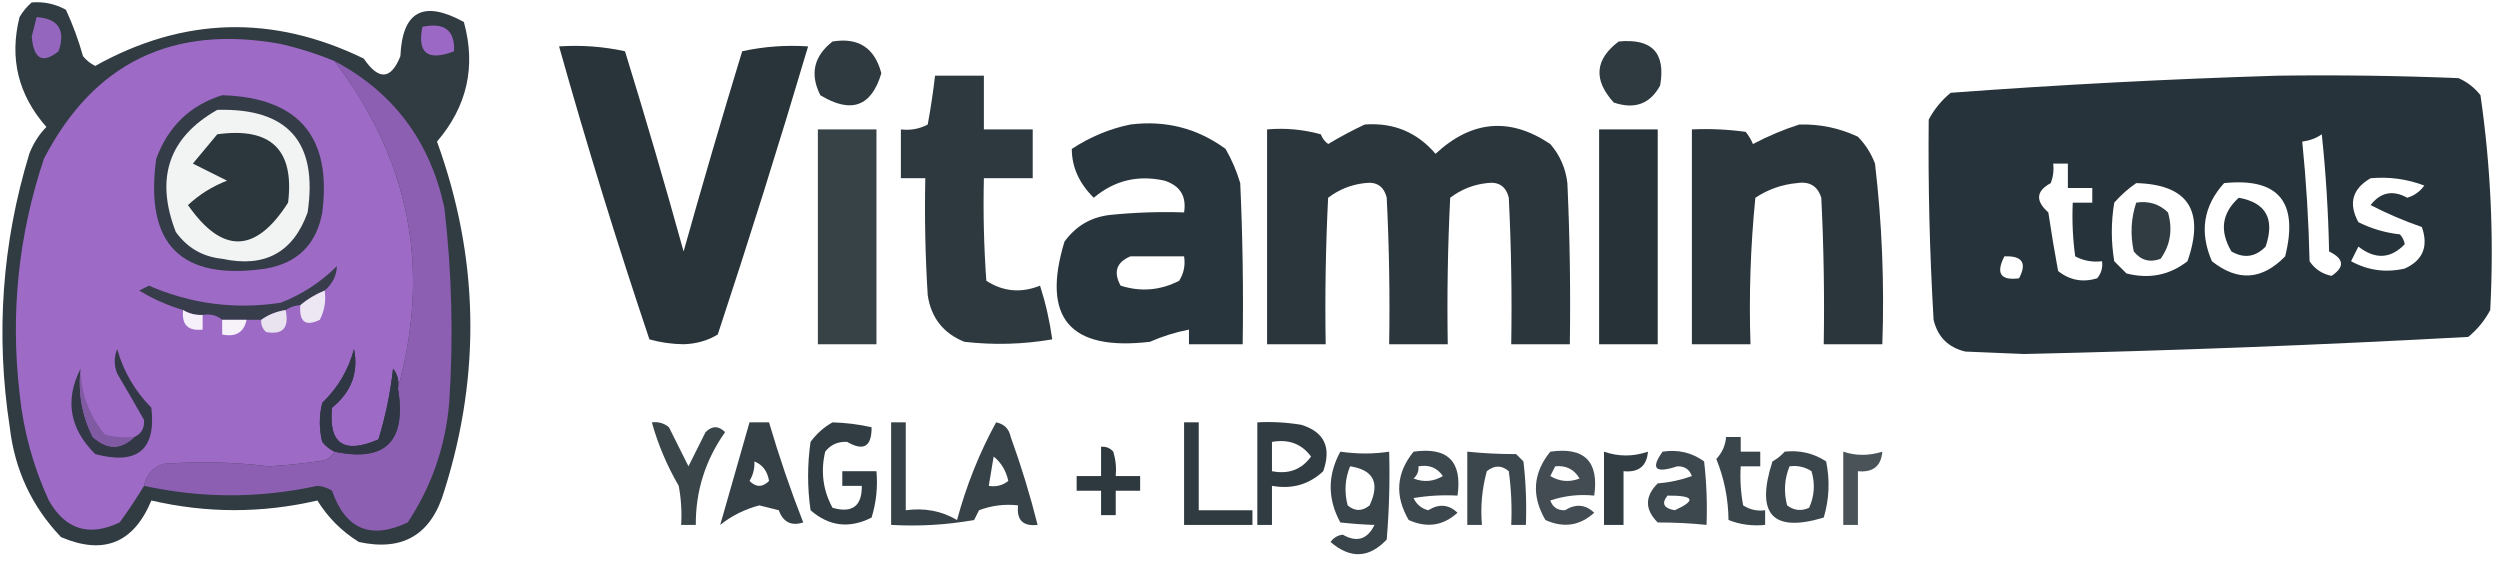
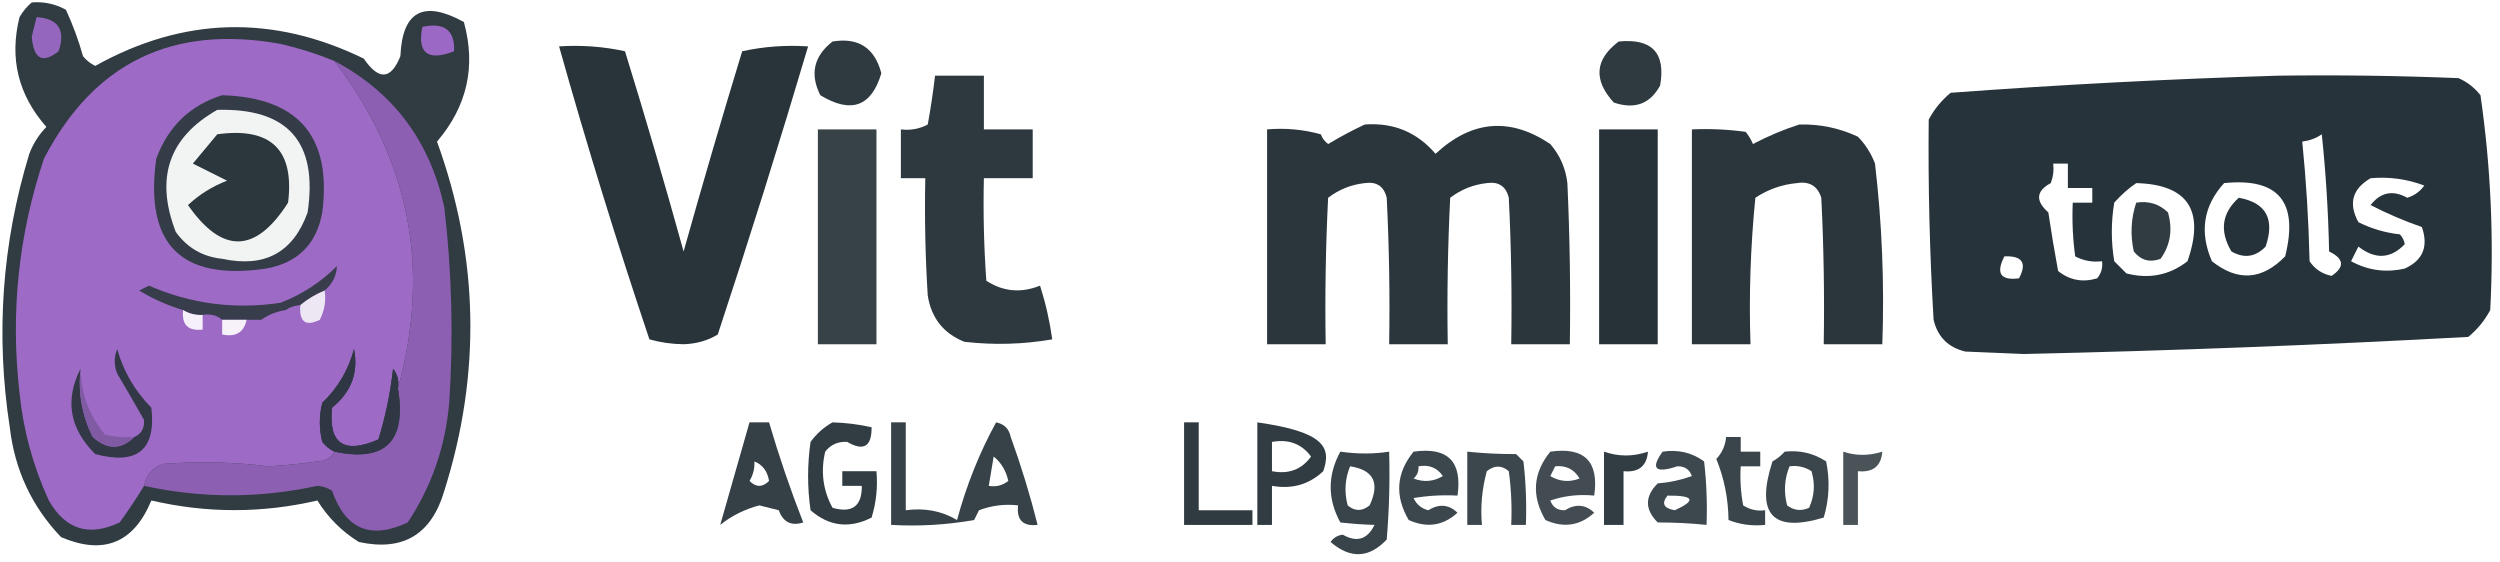
<svg xmlns="http://www.w3.org/2000/svg" version="1.1" width="512px" height="115px" style="shape-rendering:geometricPrecision; text-rendering:geometricPrecision; image-rendering:optimizeQuality; fill-rule:evenodd; clip-rule:evenodd">
  <g>
    <path style="opacity:0.958" fill="#28333b" d="M 6.5,0.5 C 8.989,0.298 11.322,0.798 13.5,2C 14.914,5.055 16.081,8.222 17,11.5C 17.689,12.357 18.522,13.023 19.5,13.5C 37.534,3.443 55.868,2.943 74.5,12C 77.573,16.508 80.073,16.341 82,11.5C 82.391,2.292 86.724,-0.041 95,4.5C 97.519,13.595 95.686,21.762 89.5,29C 98.08,52.649 98.58,76.482 91,100.5C 88.377,109.472 82.543,112.972 73.5,111C 70,108.833 67.167,106 65,102.5C 53.671,105.134 42.338,105.134 31,102.5C 27.375,111.228 21.209,113.728 12.5,110C 6.515,103.736 3.015,96.236 2,87.5C -0.921,68.503 0.412,49.836 6,31.5C 6.792,29.413 7.959,27.579 9.5,26C 3.721,19.435 1.888,11.935 4,3.5C 4.698,2.309 5.531,1.309 6.5,0.5 Z" />
  </g>
  <g>
    <path style="opacity:1" fill="#9566bd" d="M 7.5,3.5 C 11.976,3.822 13.476,6.156 12,10.5C 8.712,13.121 6.879,12.121 6.5,7.5C 6.846,6.151 7.179,4.817 7.5,3.5 Z" />
  </g>
  <g>
    <path style="opacity:1" fill="#9b69c5" d="M 86.5,5.5 C 91.006,4.527 93.172,6.194 93,10.5C 87.595,12.578 85.428,10.911 86.5,5.5 Z" />
  </g>
  <g>
    <path style="opacity:0.956" fill="#253138" d="M 170.5,8.5 C 175.794,7.624 179.127,9.791 180.5,15C 178.48,21.837 174.313,23.337 168,19.5C 165.827,15.179 166.66,11.513 170.5,8.5 Z" />
  </g>
  <g>
    <path style="opacity:0.956" fill="#253138" d="M 331.5,8.5 C 338.329,7.828 341.163,10.828 340,17.5C 337.947,21.292 334.781,22.458 330.5,21C 326.286,16.361 326.619,12.195 331.5,8.5 Z" />
  </g>
  <g>
    <path style="opacity:1" fill="#9d6ac6" d="M 68.5,12.5 C 83.923,32.707 88.256,55.041 81.5,79.5C 81.762,78.022 81.429,76.689 80.5,75.5C 79.947,80.476 78.947,85.309 77.5,90C 70.418,93.061 67.252,90.895 68,83.5C 71.96,80.276 73.46,76.276 72.5,71.5C 71.353,75.782 69.186,79.448 66,82.5C 65.333,85.167 65.333,87.833 66,90.5C 66.708,91.38 67.542,92.047 68.5,92.5C 67.848,93.725 66.681,94.392 65,94.5C 61.683,94.986 58.349,95.319 55,95.5C 47.843,94.623 40.676,94.456 33.5,95C 31.249,95.748 29.916,97.248 29.5,99.5C 27.981,102.021 26.314,104.521 24.5,107C 18.226,109.967 13.392,108.467 10,102.5C 6.778,95.501 4.778,88.167 4,80.5C 2.114,64.07 3.781,48.07 9,32.5C 19.208,12.815 35.375,4.981 57.5,9C 61.292,9.876 64.959,11.042 68.5,12.5 Z" />
  </g>
  <g>
    <path style="opacity:0.982" fill="#253137" d="M 114.5,9.5 C 119.099,9.2 123.599,9.533 128,10.5C 132.203,24.108 136.203,37.774 140,51.5C 143.845,37.788 147.845,24.121 152,10.5C 156.401,9.533 160.901,9.2 165.5,9.5C 159.643,29.24 153.476,48.906 147,68.5C 144.959,69.752 142.625,70.419 140,70.5C 137.576,70.47 135.243,70.137 133,69.5C 126.319,49.627 120.153,29.627 114.5,9.5 Z" />
  </g>
  <g>
    <path style="opacity:1" fill="#8c5fb2" d="M 68.5,12.5 C 80.55,18.871 88.05,28.871 91,42.5C 92.548,55.791 92.881,69.125 92,82.5C 91.23,91.43 88.397,99.596 83.5,107C 75.918,110.574 70.751,108.408 68,100.5C 67.107,99.919 66.107,99.585 65,99.5C 53.133,102.082 41.3,102.082 29.5,99.5C 29.916,97.248 31.249,95.748 33.5,95C 40.676,94.456 47.843,94.623 55,95.5C 58.349,95.319 61.683,94.986 65,94.5C 66.681,94.392 67.848,93.725 68.5,92.5C 78.956,94.712 83.29,90.379 81.5,79.5C 88.256,55.041 83.923,32.707 68.5,12.5 Z" />
  </g>
  <g>
    <path style="opacity:0.985" fill="#253138" d="M 466.5,15.5 C 478.838,15.334 491.171,15.5 503.5,16C 505.286,16.785 506.786,17.951 508,19.5C 510.107,34.052 510.773,48.718 510,63.5C 508.878,65.624 507.378,67.457 505.5,69C 475.215,70.657 444.881,71.824 414.5,72.5C 410.5,72.333 406.5,72.167 402.5,72C 399,71.167 396.833,69 396,65.5C 395.194,51.834 394.861,38.167 395,24.5C 396.122,22.376 397.622,20.543 399.5,19C 421.906,17.343 444.239,16.176 466.5,15.5 Z M 475.5,27.5 C 476.329,35.323 476.829,43.323 477,51.5C 480.081,52.996 480.247,54.663 477.5,56.5C 475.566,56.099 474.066,55.099 473,53.5C 472.817,45.255 472.317,37.088 471.5,29C 473.058,28.79 474.391,28.29 475.5,27.5 Z M 420.5,33.5 C 421.5,33.5 422.5,33.5 423.5,33.5C 423.5,35.167 423.5,36.833 423.5,38.5C 425.167,38.5 426.833,38.5 428.5,38.5C 428.5,39.5 428.5,40.5 428.5,41.5C 427.167,41.5 425.833,41.5 424.5,41.5C 424.335,45.182 424.501,48.848 425,52.5C 426.699,53.406 428.533,53.739 430.5,53.5C 430.67,54.822 430.337,55.989 429.5,57C 426.534,57.895 423.867,57.395 421.5,55.5C 420.761,51.527 420.095,47.527 419.5,43.5C 416.812,41.127 416.979,39.127 420,37.5C 420.49,36.207 420.657,34.873 420.5,33.5 Z M 485.5,36.5 C 489.308,36.163 492.974,36.663 496.5,38C 495.601,39.236 494.434,40.07 493,40.5C 490.046,38.864 487.546,39.364 485.5,42C 488.882,43.745 492.382,45.245 496,46.5C 497.379,50.475 496.213,53.309 492.5,55C 488.618,55.89 484.952,55.39 481.5,53.5C 482,52.5 482.5,51.5 483,50.5C 486.455,53.186 489.622,53.019 492.5,50C 492.355,49.228 492.022,48.561 491.5,48C 488.494,47.668 485.66,46.834 483,45.5C 480.915,41.675 481.748,38.675 485.5,36.5 Z M 437.5,37.5 C 448.105,37.789 451.605,43.123 448,53.5C 444.319,56.36 440.152,57.193 435.5,56C 434.667,55.167 433.833,54.333 433,53.5C 432.333,49.5 432.333,45.5 433,41.5C 434.397,39.93 435.897,38.596 437.5,37.5 Z M 455.5,37.5 C 466.632,36.363 470.798,41.363 468,52.5C 463.281,57.366 458.281,57.699 453,53.5C 450.41,47.527 451.244,42.194 455.5,37.5 Z M 410.5,52.5 C 414.161,52.35 415.161,53.85 413.5,57C 409.707,57.487 408.707,55.987 410.5,52.5 Z" />
  </g>
  <g>
    <path style="opacity:0.96" fill="#253138" d="M 191.5,15.5 C 194.833,15.5 198.167,15.5 201.5,15.5C 201.5,19.167 201.5,22.833 201.5,26.5C 204.833,26.5 208.167,26.5 211.5,26.5C 211.5,29.833 211.5,33.167 211.5,36.5C 208.167,36.5 204.833,36.5 201.5,36.5C 201.334,43.508 201.5,50.508 202,57.5C 205.442,59.733 209.108,60.067 213,58.5C 214.154,62.104 214.987,65.771 215.5,69.5C 209.537,70.53 203.537,70.697 197.5,70C 193.217,68.28 190.717,65.113 190,60.5C 189.5,52.507 189.334,44.507 189.5,36.5C 187.833,36.5 186.167,36.5 184.5,36.5C 184.5,33.167 184.5,29.833 184.5,26.5C 186.467,26.739 188.301,26.406 190,25.5C 190.61,22.173 191.11,18.839 191.5,15.5 Z" />
  </g>
  <g>
    <path style="opacity:1" fill="#343c47" d="M 45.5,19.5 C 61.149,19.982 67.982,27.982 66,43.5C 64.833,50 61,53.833 54.5,55C 37.075,57.576 29.575,50.076 32,32.5C 34.442,25.888 38.942,21.555 45.5,19.5 Z" />
  </g>
  <g>
    <path style="opacity:1" fill="#f2f3f3" d="M 44.5,22.5 C 58.978,22.103 65.144,29.103 63,43.5C 60.053,51.721 54.22,54.888 45.5,53C 41.508,52.588 38.342,50.754 36,47.5C 31.728,36.465 34.562,28.131 44.5,22.5 Z" />
  </g>
  <g>
-     <path style="opacity:0.98" fill="#253138" d="M 231.5,25.5 C 238.724,24.597 245.224,26.264 251,30.5C 252.275,32.717 253.275,35.051 254,37.5C 254.5,48.495 254.667,59.495 254.5,70.5C 250.833,70.5 247.167,70.5 243.5,70.5C 243.5,69.5 243.5,68.5 243.5,67.5C 240.763,68.031 238.096,68.864 235.5,70C 219.093,71.937 213.26,65.104 218,49.5C 220.342,46.246 223.509,44.412 227.5,44C 232.489,43.501 237.489,43.334 242.5,43.5C 243.026,40.192 241.693,38.026 238.5,37C 233.055,35.781 228.222,36.948 224,40.5C 221.011,37.548 219.511,34.214 219.5,30.5C 223.27,28.028 227.27,26.362 231.5,25.5 Z M 231.5,52.5 C 235.167,52.5 238.833,52.5 242.5,52.5C 242.785,54.288 242.452,55.955 241.5,57.5C 237.62,59.486 233.62,59.819 229.5,58.5C 227.981,55.723 228.648,53.723 231.5,52.5 Z" />
-   </g>
+     </g>
  <g>
    <path style="opacity:0.975" fill="#253138" d="M 279.5,25.5 C 285.369,25.066 290.202,27.066 294,31.5C 301.414,24.619 309.247,23.952 317.5,29.5C 319.48,31.795 320.647,34.462 321,37.5C 321.5,48.495 321.667,59.495 321.5,70.5C 317.5,70.5 313.5,70.5 309.5,70.5C 309.666,60.494 309.5,50.494 309,40.5C 308.424,38.148 306.924,37.148 304.5,37.5C 301.724,37.805 299.224,38.805 297,40.5C 296.5,50.494 296.334,60.494 296.5,70.5C 292.5,70.5 288.5,70.5 284.5,70.5C 284.666,60.494 284.5,50.494 284,40.5C 283.424,38.148 281.924,37.148 279.5,37.5C 276.724,37.805 274.224,38.805 272,40.5C 271.5,50.494 271.334,60.494 271.5,70.5C 267.5,70.5 263.5,70.5 259.5,70.5C 259.5,55.833 259.5,41.167 259.5,26.5C 263.226,26.177 266.893,26.511 270.5,27.5C 270.808,28.308 271.308,28.975 272,29.5C 274.514,27.996 277.014,26.662 279.5,25.5 Z" />
  </g>
  <g>
    <path style="opacity:0.973" fill="#253138" d="M 368.5,25.5 C 372.702,25.384 376.702,26.217 380.5,28C 382.041,29.579 383.208,31.413 384,33.5C 385.439,45.758 385.939,58.092 385.5,70.5C 381.5,70.5 377.5,70.5 373.5,70.5C 373.666,60.494 373.5,50.494 373,40.5C 372.242,38.09 370.575,37.09 368,37.5C 364.929,37.784 362.095,38.784 359.5,40.5C 358.501,50.478 358.168,60.478 358.5,70.5C 354.5,70.5 350.5,70.5 346.5,70.5C 346.5,55.833 346.5,41.167 346.5,26.5C 350.182,26.335 353.848,26.501 357.5,27C 358.126,27.75 358.626,28.584 359,29.5C 362.139,27.85 365.306,26.517 368.5,25.5 Z" />
  </g>
  <g>
    <path style="opacity:1" fill="#2b373c" d="M 44.5,27.5 C 55.49,25.992 60.324,30.659 59,41.5C 52.364,51.915 45.531,52.082 38.5,42C 40.801,39.844 43.468,38.178 46.5,37C 44.158,35.829 41.824,34.662 39.5,33.5C 41.19,31.481 42.856,29.481 44.5,27.5 Z" />
  </g>
  <g>
    <path style="opacity:0.917" fill="#253137" d="M 167.5,26.5 C 171.5,26.5 175.5,26.5 179.5,26.5C 179.5,41.167 179.5,55.833 179.5,70.5C 175.5,70.5 171.5,70.5 167.5,70.5C 167.5,55.833 167.5,41.167 167.5,26.5 Z" />
  </g>
  <g>
    <path style="opacity:0.989" fill="#263137" d="M 327.5,26.5 C 331.5,26.5 335.5,26.5 339.5,26.5C 339.5,41.167 339.5,55.833 339.5,70.5C 335.5,70.5 331.5,70.5 327.5,70.5C 327.5,55.833 327.5,41.167 327.5,26.5 Z" />
  </g>
  <g>
    <path style="opacity:0.942" fill="#253138" d="M 437.5,41.5 C 440.044,41.104 442.211,41.771 444,43.5C 445.004,46.993 444.504,50.159 442.5,53C 440.299,53.825 438.466,53.325 437,51.5C 436.253,48.076 436.42,44.743 437.5,41.5 Z" />
  </g>
  <g>
    <path style="opacity:0.992" fill="#253138" d="M 458.5,40.5 C 464.098,41.507 465.931,44.841 464,50.5C 461.925,52.648 459.592,52.982 457,51.5C 454.517,47.31 455.017,43.644 458.5,40.5 Z" />
  </g>
  <g>
    <path style="opacity:1" fill="#373d4b" d="M 66.5,59.5 C 64.632,60.263 62.965,61.263 61.5,62.5C 60.391,62.557 59.391,62.89 58.5,63.5C 56.597,63.796 54.93,64.463 53.5,65.5C 52.5,65.5 51.5,65.5 50.5,65.5C 48.833,65.5 47.167,65.5 45.5,65.5C 44.432,64.566 43.099,64.232 41.5,64.5C 40.041,64.567 38.708,64.234 37.5,63.5C 34.323,62.553 31.323,61.219 28.5,59.5C 29.167,59.167 29.833,58.833 30.5,58.5C 39.13,62.255 48.13,63.422 57.5,62C 61.873,60.287 65.707,57.787 69,54.5C 68.942,56.435 68.109,58.102 66.5,59.5 Z" />
  </g>
  <g>
    <path style="opacity:1" fill="#ede6f3" d="M 66.5,59.5 C 66.799,61.604 66.466,63.604 65.5,65.5C 62.572,66.921 61.238,65.921 61.5,62.5C 62.965,61.263 64.632,60.263 66.5,59.5 Z" />
  </g>
  <g>
    <path style="opacity:1" fill="#f5f0f9" d="M 37.5,63.5 C 38.708,64.234 40.041,64.567 41.5,64.5C 41.5,65.5 41.5,66.5 41.5,67.5C 38.5,67.833 37.167,66.5 37.5,63.5 Z" />
  </g>
  <g>
-     <path style="opacity:1" fill="#e9e3ef" d="M 58.5,63.5 C 59.263,67.138 57.93,68.638 54.5,68C 53.748,67.329 53.414,66.496 53.5,65.5C 54.93,64.463 56.597,63.796 58.5,63.5 Z" />
-   </g>
+     </g>
  <g>
    <path style="opacity:1" fill="#f7f2fa" d="M 45.5,65.5 C 47.167,65.5 48.833,65.5 50.5,65.5C 49.952,68.084 48.285,69.084 45.5,68.5C 45.5,67.5 45.5,66.5 45.5,65.5 Z" />
  </g>
  <g>
    <path style="opacity:1" fill="#303744" d="M 81.5,79.5 C 83.29,90.379 78.956,94.712 68.5,92.5C 67.542,92.047 66.708,91.38 66,90.5C 65.333,87.833 65.333,85.167 66,82.5C 69.186,79.448 71.353,75.782 72.5,71.5C 73.46,76.276 71.96,80.276 68,83.5C 67.252,90.895 70.418,93.061 77.5,90C 78.947,85.309 79.947,80.476 80.5,75.5C 81.429,76.689 81.762,78.022 81.5,79.5 Z" />
  </g>
  <g>
    <path style="opacity:1" fill="#323846" d="M 16.5,75.5 C 15.959,80.449 16.792,85.116 19,89.5C 21.95,92.144 24.783,92.144 27.5,89.5C 28.947,88.866 29.613,87.699 29.5,86C 27.728,82.872 25.895,79.705 24,76.5C 23.333,74.833 23.333,73.167 24,71.5C 25.292,76.081 27.625,80.081 31,83.5C 31.985,92.121 28.152,95.288 19.5,93C 14.239,87.763 13.239,81.93 16.5,75.5 Z" />
  </g>
  <g>
    <path style="opacity:1" fill="#805aa3" d="M 16.5,75.5 C 16.571,80.537 18.238,85.037 21.5,89C 23.473,89.496 25.473,89.662 27.5,89.5C 24.783,92.144 21.95,92.144 19,89.5C 16.792,85.116 15.959,80.449 16.5,75.5 Z" />
  </g>
  <g>
-     <path style="opacity:0.902" fill="#253137" d="M 133.5,86.5 C 134.822,86.33 135.989,86.663 137,87.5C 138.333,90.167 139.667,92.833 141,95.5C 142.167,93.167 143.333,90.833 144.5,88.5C 145.833,87.167 147.167,87.167 148.5,88.5C 144.454,94.242 142.454,100.575 142.5,107.5C 141.5,107.5 140.5,107.5 139.5,107.5C 139.664,104.813 139.497,102.146 139,99.5C 136.597,95.365 134.763,91.032 133.5,86.5 Z" />
-   </g>
+     </g>
  <g>
    <path style="opacity:0.926" fill="#253138" d="M 153.5,86.5 C 154.833,86.5 156.167,86.5 157.5,86.5C 159.531,93.427 161.864,100.26 164.5,107C 162.051,107.775 160.384,106.942 159.5,104.5C 158.167,104.167 156.833,103.833 155.5,103.5C 152.481,104.309 149.815,105.642 147.5,107.5C 149.494,100.517 151.494,93.517 153.5,86.5 Z M 154.5,94.5 C 156.185,95.184 157.185,96.517 157.5,98.5C 156.167,99.833 154.833,99.833 153.5,98.5C 154.246,97.264 154.579,95.93 154.5,94.5 Z" />
  </g>
  <g>
    <path style="opacity:0.94" fill="#253138" d="M 170.5,86.5 C 173.206,86.575 175.873,86.908 178.5,87.5C 178.54,91.469 176.874,92.469 173.5,90.5C 171.626,90.39 170.126,91.056 169,92.5C 168.044,96.572 168.544,100.405 170.5,104C 174.547,105.148 176.547,103.648 176.5,99.5C 175.167,99.5 173.833,99.5 172.5,99.5C 172.5,98.5 172.5,97.5 172.5,96.5C 174.833,96.5 177.167,96.5 179.5,96.5C 179.784,99.777 179.451,102.943 178.5,106C 173.962,108.303 169.795,107.803 166,104.5C 165.333,99.833 165.333,95.167 166,90.5C 167.25,88.806 168.75,87.473 170.5,86.5 Z" />
  </g>
  <g>
    <path style="opacity:0.917" fill="#263138" d="M 182.5,86.5 C 183.5,86.5 184.5,86.5 185.5,86.5C 185.5,92.5 185.5,98.5 185.5,104.5C 189.351,103.971 192.851,104.638 196,106.5C 197.91,99.417 200.577,92.75 204,86.5C 205.653,86.82 206.653,87.82 207,89.5C 209.149,95.445 210.983,101.445 212.5,107.5C 209.5,107.833 208.167,106.5 208.5,103.5C 205.753,103.187 203.086,103.52 200.5,104.5C 200.167,105.167 199.833,105.833 199.5,106.5C 193.872,107.495 188.206,107.829 182.5,107.5C 182.5,100.5 182.5,93.5 182.5,86.5 Z M 203.5,93.5 C 205.043,94.736 206.043,96.402 206.5,98.5C 205.311,99.429 203.978,99.762 202.5,99.5C 202.833,97.5 203.167,95.5 203.5,93.5 Z" />
  </g>
  <g>
    <path style="opacity:0.951" fill="#253237" d="M 242.5,86.5 C 243.5,86.5 244.5,86.5 245.5,86.5C 245.5,92.5 245.5,98.5 245.5,104.5C 249.167,104.5 252.833,104.5 256.5,104.5C 256.5,105.5 256.5,106.5 256.5,107.5C 251.833,107.5 247.167,107.5 242.5,107.5C 242.5,100.5 242.5,93.5 242.5,86.5 Z" />
  </g>
  <g>
-     <path style="opacity:0.942" fill="#253138" d="M 257.5,86.5 C 260.518,86.335 263.518,86.502 266.5,87C 271.218,88.449 272.718,91.615 271,96.5C 268.103,99.231 264.603,100.231 260.5,99.5C 260.5,102.167 260.5,104.833 260.5,107.5C 259.5,107.5 258.5,107.5 257.5,107.5C 257.5,100.5 257.5,93.5 257.5,86.5 Z M 260.5,90.5 C 263.916,89.894 266.582,90.894 268.5,93.5C 266.575,96.172 263.908,97.172 260.5,96.5C 260.5,94.5 260.5,92.5 260.5,90.5 Z" />
+     <path style="opacity:0.942" fill="#253138" d="M 257.5,86.5 C 271.218,88.449 272.718,91.615 271,96.5C 268.103,99.231 264.603,100.231 260.5,99.5C 260.5,102.167 260.5,104.833 260.5,107.5C 259.5,107.5 258.5,107.5 257.5,107.5C 257.5,100.5 257.5,93.5 257.5,86.5 Z M 260.5,90.5 C 263.916,89.894 266.582,90.894 268.5,93.5C 266.575,96.172 263.908,97.172 260.5,96.5C 260.5,94.5 260.5,92.5 260.5,90.5 Z" />
  </g>
  <g>
    <path style="opacity:0.906" fill="#253237" d="M 353.5,89.5 C 354.5,89.5 355.5,89.5 356.5,89.5C 356.5,90.5 356.5,91.5 356.5,92.5C 357.833,92.5 359.167,92.5 360.5,92.5C 360.5,93.5 360.5,94.5 360.5,95.5C 359.167,95.5 357.833,95.5 356.5,95.5C 356.336,98.187 356.503,100.854 357,103.5C 358.356,104.38 359.856,104.714 361.5,104.5C 361.5,105.5 361.5,106.5 361.5,107.5C 358.881,107.768 356.381,107.435 354,106.5C 353.95,102.141 353.117,97.974 351.5,94C 352.707,92.7 353.374,91.2 353.5,89.5 Z" />
  </g>
  <g>
-     <path style="opacity:0.964" fill="#263138" d="M 225.5,91.5 C 226.496,91.414 227.329,91.748 228,92.5C 228.494,94.134 228.66,95.801 228.5,97.5C 230.167,97.5 231.833,97.5 233.5,97.5C 233.5,98.5 233.5,99.5 233.5,100.5C 231.833,100.5 230.167,100.5 228.5,100.5C 228.5,102.167 228.5,103.833 228.5,105.5C 227.5,105.5 226.5,105.5 225.5,105.5C 225.5,103.833 225.5,102.167 225.5,100.5C 223.833,100.5 222.167,100.5 220.5,100.5C 220.5,99.5 220.5,98.5 220.5,97.5C 222.167,97.5 223.833,97.5 225.5,97.5C 225.5,95.5 225.5,93.5 225.5,91.5 Z" />
-   </g>
+     </g>
  <g>
    <path style="opacity:0.891" fill="#253138" d="M 289.5,92.5 C 296.5,91.5 299.5,94.5 298.5,101.5C 295.482,101.335 292.482,101.502 289.5,102C 290.09,103.299 291.09,104.132 292.5,104.5C 294.701,103.131 296.701,103.298 298.5,105C 295.569,107.681 292.235,108.181 288.5,106.5C 285.607,101.548 285.941,96.881 289.5,92.5 Z M 290.5,95.5 C 292.665,95.116 294.332,95.783 295.5,97.5C 293.579,98.641 291.579,98.808 289.5,98C 290.252,97.329 290.586,96.496 290.5,95.5 Z" />
  </g>
  <g>
    <path style="opacity:0.893" fill="#253238" d="M 300.5,92.5 C 303.684,92.833 307.018,93 310.5,93C 311,93.5 311.5,94 312,94.5C 312.499,98.821 312.666,103.154 312.5,107.5C 311.5,107.5 310.5,107.5 309.5,107.5C 309.665,103.818 309.499,100.152 309,96.5C 307.542,95.253 306.042,95.253 304.5,96.5C 303.511,100.107 303.177,103.774 303.5,107.5C 302.5,107.5 301.5,107.5 300.5,107.5C 300.5,102.5 300.5,97.5 300.5,92.5 Z" />
  </g>
  <g>
    <path style="opacity:0.866" fill="#253138" d="M 317.5,92.5 C 324.5,91.5 327.5,94.5 326.5,101.5C 323.428,101.183 320.428,101.516 317.5,102.5C 318,103.881 319,104.547 320.5,104.5C 322.701,103.131 324.701,103.298 326.5,105C 323.569,107.681 320.235,108.181 316.5,106.5C 313.607,101.548 313.941,96.881 317.5,92.5 Z M 318.5,95.5 C 320.716,95.275 322.383,96.108 323.5,98C 321.421,98.808 319.421,98.641 317.5,97.5C 317.863,96.817 318.196,96.15 318.5,95.5 Z" />
  </g>
  <g>
    <path style="opacity:0.941" fill="#243138" d="M 328.5,92.5 C 331.458,93.541 334.458,93.541 337.5,92.5C 337.254,95.47 335.588,96.803 332.5,96.5C 332.5,100.167 332.5,103.833 332.5,107.5C 331.167,107.5 329.833,107.5 328.5,107.5C 328.5,102.5 328.5,97.5 328.5,92.5 Z" />
  </g>
  <g>
    <path style="opacity:0.89" fill="#263138" d="M 340.5,92.5 C 343.685,92.02 346.519,92.686 349,94.5C 349.499,98.821 349.666,103.154 349.5,107.5C 346.316,107.167 342.982,107 339.5,107C 336.833,104.333 336.833,101.667 339.5,99C 341.9,98.814 344.234,98.314 346.5,97.5C 346,96.12 345,95.453 343.5,95.5C 338.986,96.998 337.986,95.998 340.5,92.5 Z M 341.5,101.5 C 346.96,101.461 347.46,102.461 343,104.5C 340.72,104.106 340.22,103.106 341.5,101.5 Z" />
  </g>
  <g>
    <path style="opacity:0.91" fill="#253138" d="M 274.5,92.5 C 277.993,92.998 281.326,92.998 284.5,92.5C 284.666,98.509 284.499,104.509 284,110.5C 280.384,114.323 276.551,114.489 272.5,111C 273.108,110.13 273.941,109.63 275,109.5C 277.881,111.151 280.048,110.484 281.5,107.5C 279.43,107.448 277.097,107.281 274.5,107C 271.864,102.167 271.864,97.334 274.5,92.5 Z M 276.5,95.5 C 281.317,96.237 282.65,98.904 280.5,103.5C 278.958,104.747 277.458,104.747 276,103.5C 275.278,100.739 275.445,98.073 276.5,95.5 Z" />
  </g>
  <g>
    <path style="opacity:0.898" fill="#253138" d="M 365.5,92.5 C 368.602,92.154 371.435,92.821 374,94.5C 374.793,98.423 374.626,102.256 373.5,106C 362.996,109.155 359.496,105.322 363,94.5C 363.995,93.934 364.828,93.267 365.5,92.5 Z M 366.5,95.5 C 368.144,95.287 369.644,95.62 371,96.5C 371.769,99.099 371.602,101.599 370.5,104C 368.888,104.72 367.388,104.554 366,103.5C 365.278,100.739 365.445,98.073 366.5,95.5 Z" />
  </g>
  <g>
    <path style="opacity:0.835" fill="#253138" d="M 377.5,92.5 C 380.062,93.371 382.728,93.371 385.5,92.5C 385.254,95.47 383.588,96.803 380.5,96.5C 380.5,100.167 380.5,103.833 380.5,107.5C 379.5,107.5 378.5,107.5 377.5,107.5C 377.5,102.5 377.5,97.5 377.5,92.5 Z" />
  </g>
</svg>